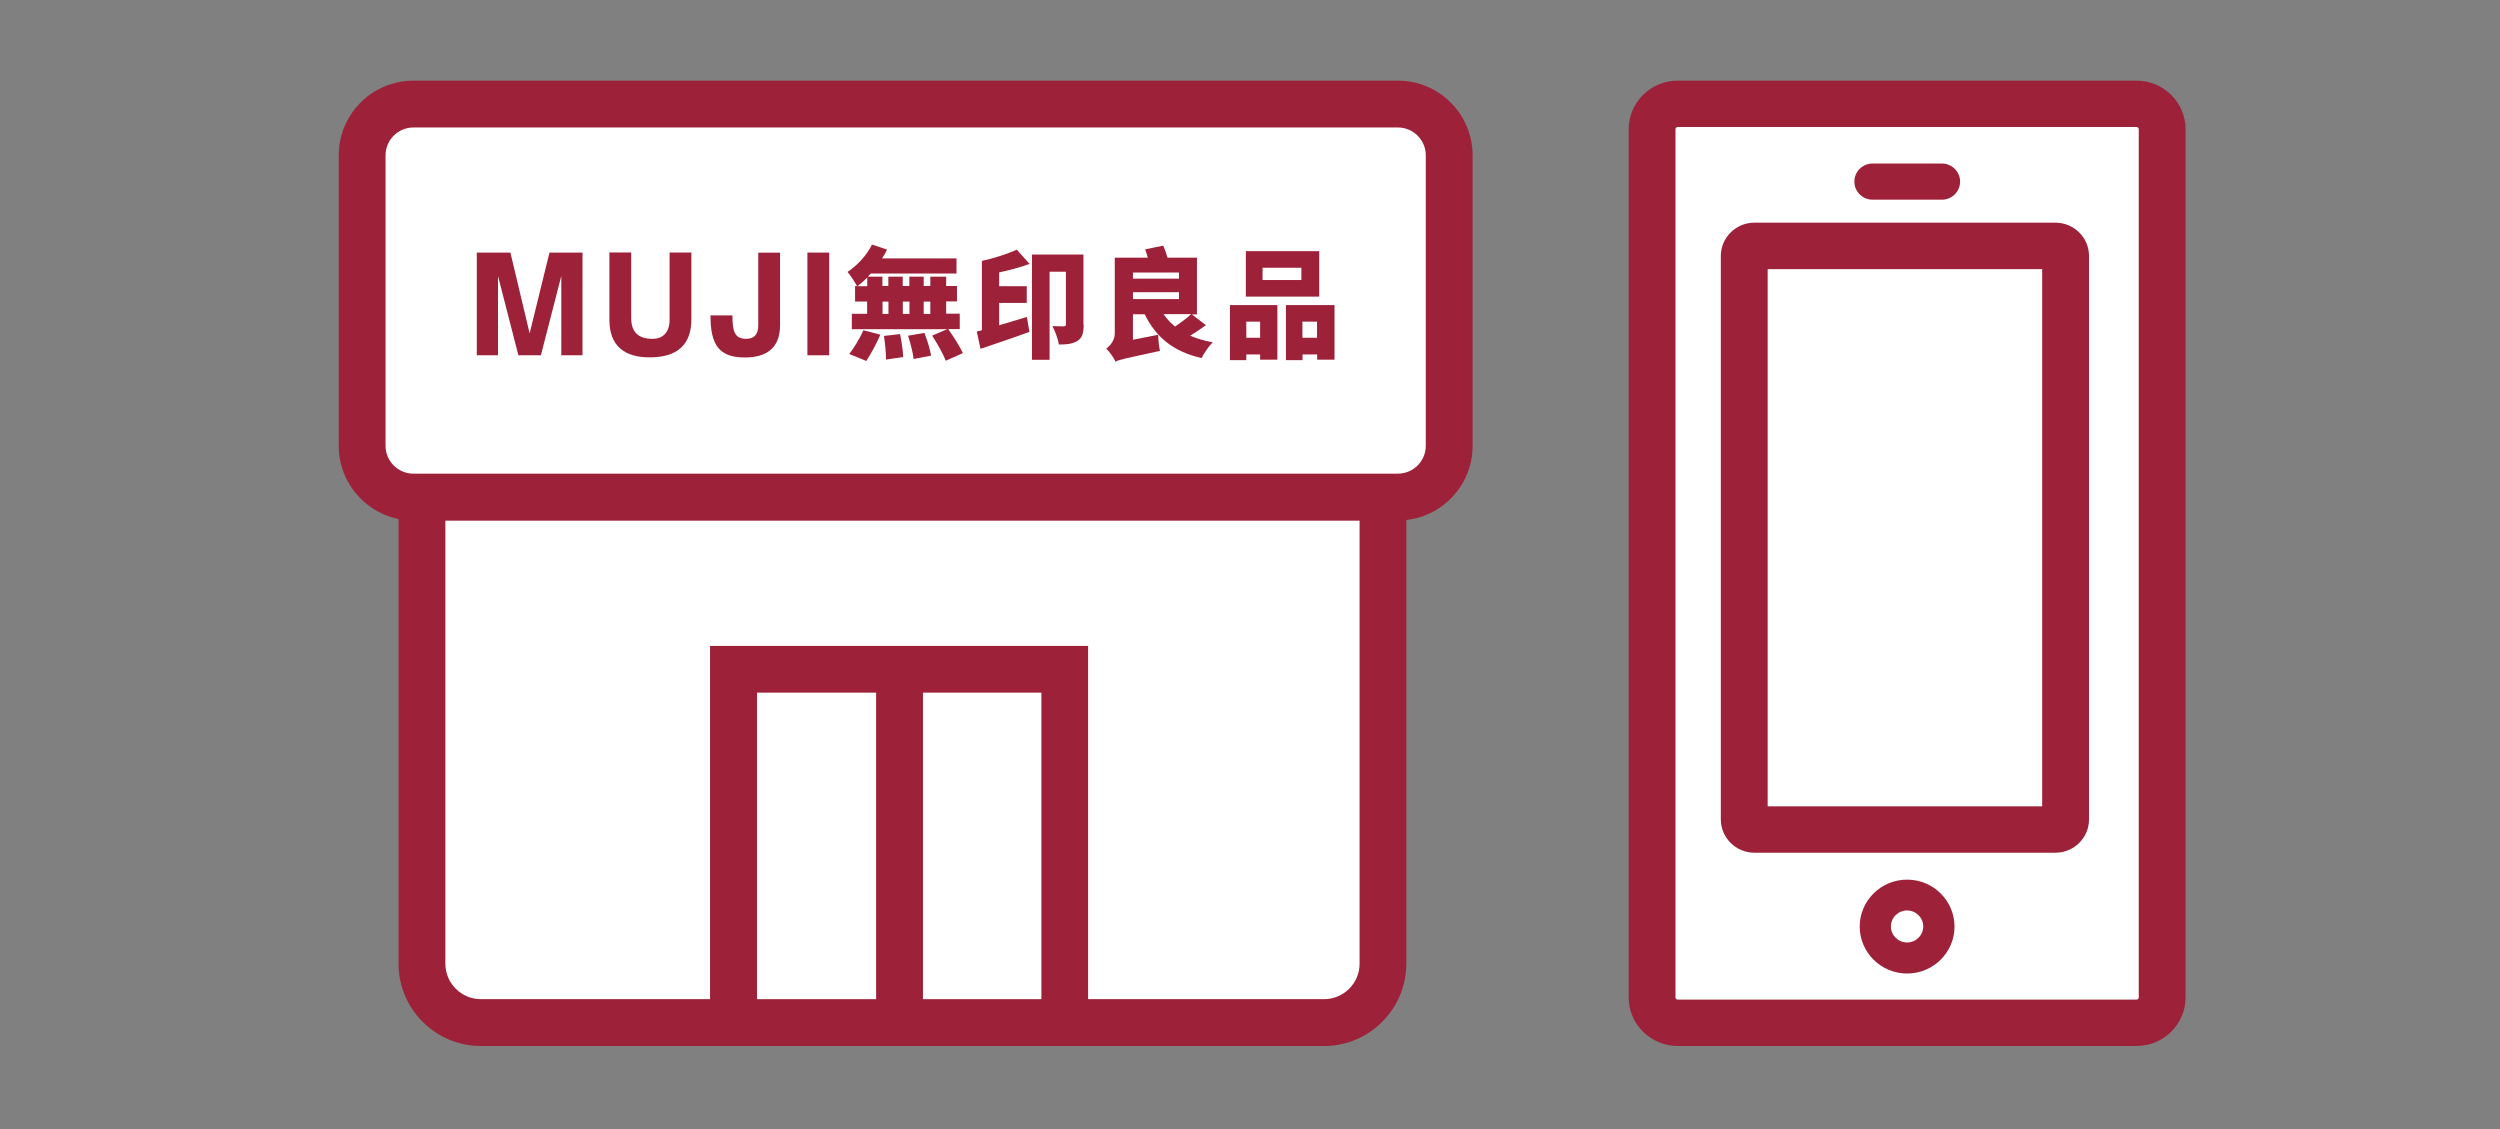
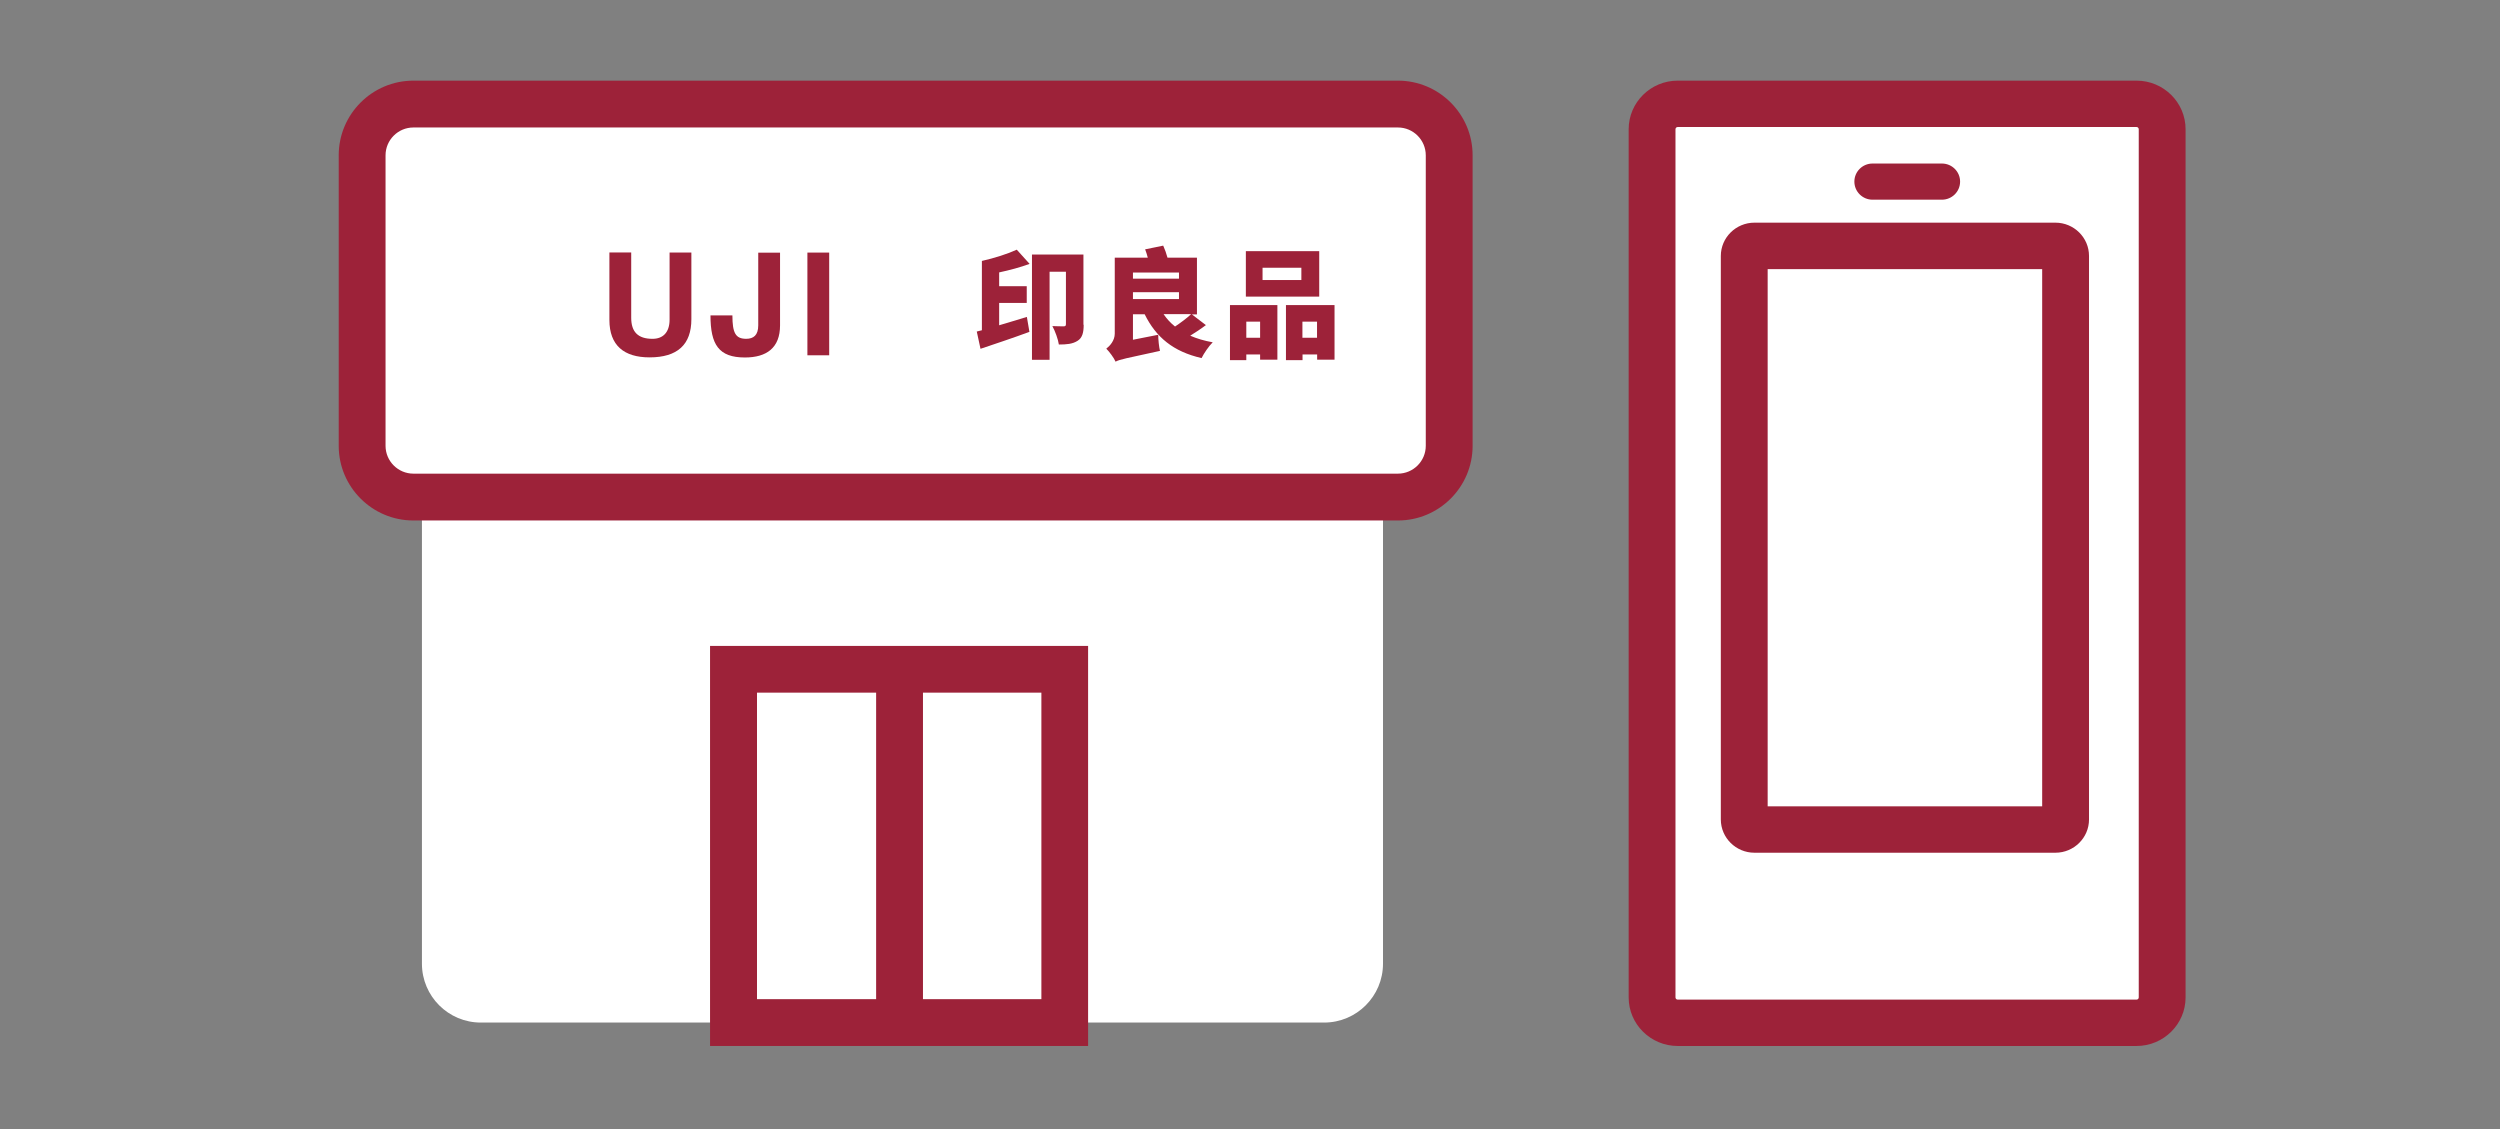
<svg xmlns="http://www.w3.org/2000/svg" width="155" height="70" viewBox="0 0 155 70" fill="none">
  <rect x="0" y="0" width="155" height="70" fill="#808080" stroke="none" />
  <path d="M132.474 63.414H104.011C103.141 63.414 102.43 62.709 102.43 61.833V8.019C102.43 7.149 103.134 6.438 104.011 6.438H132.474C133.344 6.438 134.055 7.142 134.055 8.019V61.833C134.055 62.702 133.351 63.414 132.474 63.414Z" fill="white" />
  <path d="M132.466 64.851H104.017C102.342 64.851 100.977 63.5 100.977 61.84V8.012C100.977 6.351 102.342 5 104.017 5H132.466C134.14 5 135.506 6.351 135.506 8.012V61.84C135.506 63.5 134.14 64.851 132.466 64.851ZM104.017 7.875C103.945 7.875 103.88 7.933 103.88 8.012V61.84C103.88 61.912 103.938 61.976 104.017 61.976H132.466C132.537 61.976 132.602 61.919 132.602 61.84V8.012C132.602 7.94 132.545 7.875 132.466 7.875H104.017Z" fill="#9D2239" />
  <path d="M127.435 52.869H108.776C107.626 52.869 106.691 51.942 106.691 50.807V15.867C106.691 14.732 107.626 13.805 108.776 13.805H127.435C128.585 13.805 129.519 14.732 129.519 15.867V50.807C129.519 51.942 128.585 52.869 127.435 52.869ZM109.595 49.994H126.615V16.687H109.595V49.994Z" fill="#9D2239" />
-   <path d="M118.241 60.359C116.623 60.359 115.301 59.051 115.301 57.448C115.301 55.845 116.616 54.537 118.241 54.537C119.865 54.537 121.18 55.845 121.18 57.448C121.18 59.051 119.865 60.359 118.241 60.359ZM118.241 56.449C117.687 56.449 117.234 56.895 117.234 57.441C117.234 57.987 117.687 58.433 118.241 58.433C118.794 58.433 119.24 57.987 119.24 57.441C119.24 56.895 118.794 56.449 118.241 56.449Z" fill="#9D2239" />
  <path d="M120.397 12.381H116.099C115.474 12.381 114.971 11.878 114.971 11.26C114.971 10.642 115.474 10.139 116.099 10.139H120.397C121.023 10.139 121.526 10.642 121.526 11.26C121.526 11.878 121.023 12.381 120.397 12.381Z" fill="#9D2239" />
  <path d="M82.094 63.399H29.811C27.799 63.399 26.16 61.768 26.16 59.748V30.811H85.746V59.748C85.746 61.761 84.114 63.399 82.094 63.399Z" fill="white" />
-   <path d="M82.095 64.852H29.812C27.002 64.852 24.709 62.566 24.709 59.749V29.359H87.191V59.749C87.191 62.559 84.905 64.852 82.088 64.852M27.613 32.263V59.749C27.613 60.956 28.598 61.948 29.812 61.948H82.095C83.302 61.948 84.294 60.963 84.294 59.749V32.263H27.613Z" fill="#9D2239" />
  <path d="M86.674 30.817H25.63C23.876 30.817 22.453 29.394 22.453 27.64V9.628C22.453 7.874 23.876 6.451 25.63 6.451H86.674C88.428 6.451 89.852 7.874 89.852 9.628V27.64C89.852 29.394 88.428 30.817 86.674 30.817Z" fill="white" />
  <path d="M86.673 32.27H25.629C23.077 32.27 21 30.193 21 27.641V9.629C21 7.077 23.077 5 25.629 5H86.673C89.225 5 91.302 7.077 91.302 9.629V27.641C91.302 30.193 89.225 32.27 86.673 32.27ZM25.629 7.904C24.68 7.904 23.904 8.68 23.904 9.629V27.641C23.904 28.59 24.68 29.366 25.629 29.366H86.673C87.622 29.366 88.398 28.59 88.398 27.641V9.629C88.398 8.68 87.622 7.904 86.673 7.904H25.629Z" fill="#9D2239" />
-   <path d="M29.561 15.66H31.645L32.838 20.67L34.067 15.66H36.116V22.028H34.8V17.112L33.535 22.028H32.141L30.876 17.112V22.028H29.561V15.66Z" fill="#9D2239" />
  <path d="M40.27 22.157C38.696 22.157 37.783 21.424 37.783 19.835V15.652H39.135V19.699C39.135 20.583 39.559 21.007 40.457 21.007C41.09 21.007 41.514 20.626 41.514 19.814V15.659H42.865V19.792C42.865 21.366 42.002 22.157 40.277 22.157" fill="#9D2239" />
  <path d="M44.043 19.555H45.409C45.409 20.654 45.61 21.006 46.264 21.006C46.717 21.006 47.011 20.784 47.011 20.173V15.666H48.363V20.173C48.363 21.574 47.522 22.164 46.185 22.164C44.56 22.164 44.05 21.366 44.05 19.555" fill="#9D2239" />
  <path d="M51.41 15.66H50.059V22.028H51.41V15.66Z" fill="#9D2239" />
-   <path d="M58.8 20.418C59.116 20.871 59.512 21.482 59.699 21.892L58.635 22.366C58.484 21.956 58.11 21.302 57.794 20.806L58.728 20.411H52.813V19.455H53.762V18.693H53.014V17.737H53.136C53.029 17.529 52.727 17.069 52.547 16.86C53.143 16.465 53.74 15.832 54.063 15.164L54.998 15.473C54.912 15.66 54.804 15.847 54.689 16.019H59.303V16.961H53.984C53.927 17.026 53.862 17.098 53.805 17.155H54.71V17.73H55.077V17.155H55.968V17.73H56.378V17.155H57.269V17.73H57.679V17.155H58.663V17.73H59.332V18.686H58.663V19.448H59.505V20.404H58.807L58.8 20.418ZM52.655 21.949C52.921 21.604 53.302 21 53.532 20.476L54.581 20.749C54.358 21.295 53.984 21.956 53.711 22.38L52.655 21.949ZM53.769 17.744V17.212C53.568 17.414 53.366 17.593 53.158 17.744H53.769ZM54.718 19.462H55.084V18.7H54.718V19.462ZM55.803 20.706C55.896 21.166 55.99 21.762 55.997 22.136L54.933 22.294C54.933 21.92 54.883 21.302 54.804 20.828L55.803 20.713V20.706ZM55.975 19.462H56.385V18.7H55.975V19.462ZM57.312 20.641C57.492 21.087 57.664 21.669 57.729 22.05L56.644 22.258C56.608 21.884 56.45 21.281 56.299 20.814L57.312 20.641ZM57.269 19.462H57.679V18.7H57.269V19.462Z" fill="#9D2239" />
  <path d="M63.845 16.357C63.263 16.573 62.587 16.753 61.948 16.889V17.745H63.658V18.78H61.948V20.167C62.494 20.002 63.091 19.829 63.666 19.649L63.824 20.576C62.796 20.957 61.667 21.331 60.791 21.626L60.56 20.555L60.877 20.476V16.178C61.646 16.005 62.48 15.739 63.04 15.48L63.838 16.364L63.845 16.357ZM67.188 20.138C67.188 20.612 67.109 20.95 66.799 21.137C66.49 21.331 66.124 21.36 65.649 21.36C65.606 21.044 65.412 20.512 65.247 20.217C65.52 20.232 65.858 20.232 65.959 20.232C66.052 20.232 66.088 20.195 66.088 20.095V16.846H65.074V22.309H63.982V15.782H67.173V20.131L67.188 20.138Z" fill="#9D2239" />
  <path d="M74.771 20.152C74.469 20.382 74.117 20.612 73.794 20.813C74.203 20.993 74.671 21.13 75.188 21.223C74.951 21.453 74.642 21.906 74.498 22.201C72.737 21.798 71.673 20.907 70.969 19.484H70.243V21.065L71.81 20.756C71.81 21.058 71.86 21.518 71.918 21.755C69.805 22.215 69.409 22.287 69.165 22.423C69.071 22.193 68.762 21.784 68.59 21.618C68.805 21.453 69.115 21.122 69.115 20.684V15.976H71.163C71.113 15.796 71.062 15.61 70.998 15.459L72.119 15.229C72.22 15.451 72.32 15.732 72.385 15.976H74.211V19.491H73.894L74.778 20.166L74.771 20.152ZM70.243 17.277H73.097V16.896H70.243V17.277ZM70.243 18.542H73.097V18.118H70.243V18.542ZM72.141 19.476C72.335 19.764 72.572 20.023 72.852 20.245C73.204 20.008 73.585 19.728 73.851 19.476H72.141Z" fill="#9D2239" />
  <path d="M76.258 18.915H79.198V22.3H78.127V21.976H77.271V22.329H76.258V18.915ZM81.792 18.39H77.243V15.572H81.792V18.39ZM77.271 20.941H78.127V19.942H77.271V20.941ZM80.685 16.6H78.278V17.362H80.685V16.6ZM82.741 18.915V22.3H81.663V21.976H80.757V22.329H79.729V18.915H82.748H82.741ZM81.656 19.942H80.75V20.941H81.656V19.942Z" fill="#9D2239" />
  <path d="M66.016 41.492H45.48V63.4H66.016V41.492Z" fill="white" />
  <path d="M67.462 64.851H44.023V40.047H67.462V64.851ZM46.934 61.948H64.566V42.944H46.934V61.948Z" fill="#9D2239" />
  <path d="M57.224 41.103H54.32V63.4H57.224V41.103Z" fill="#9D2239" />
</svg>